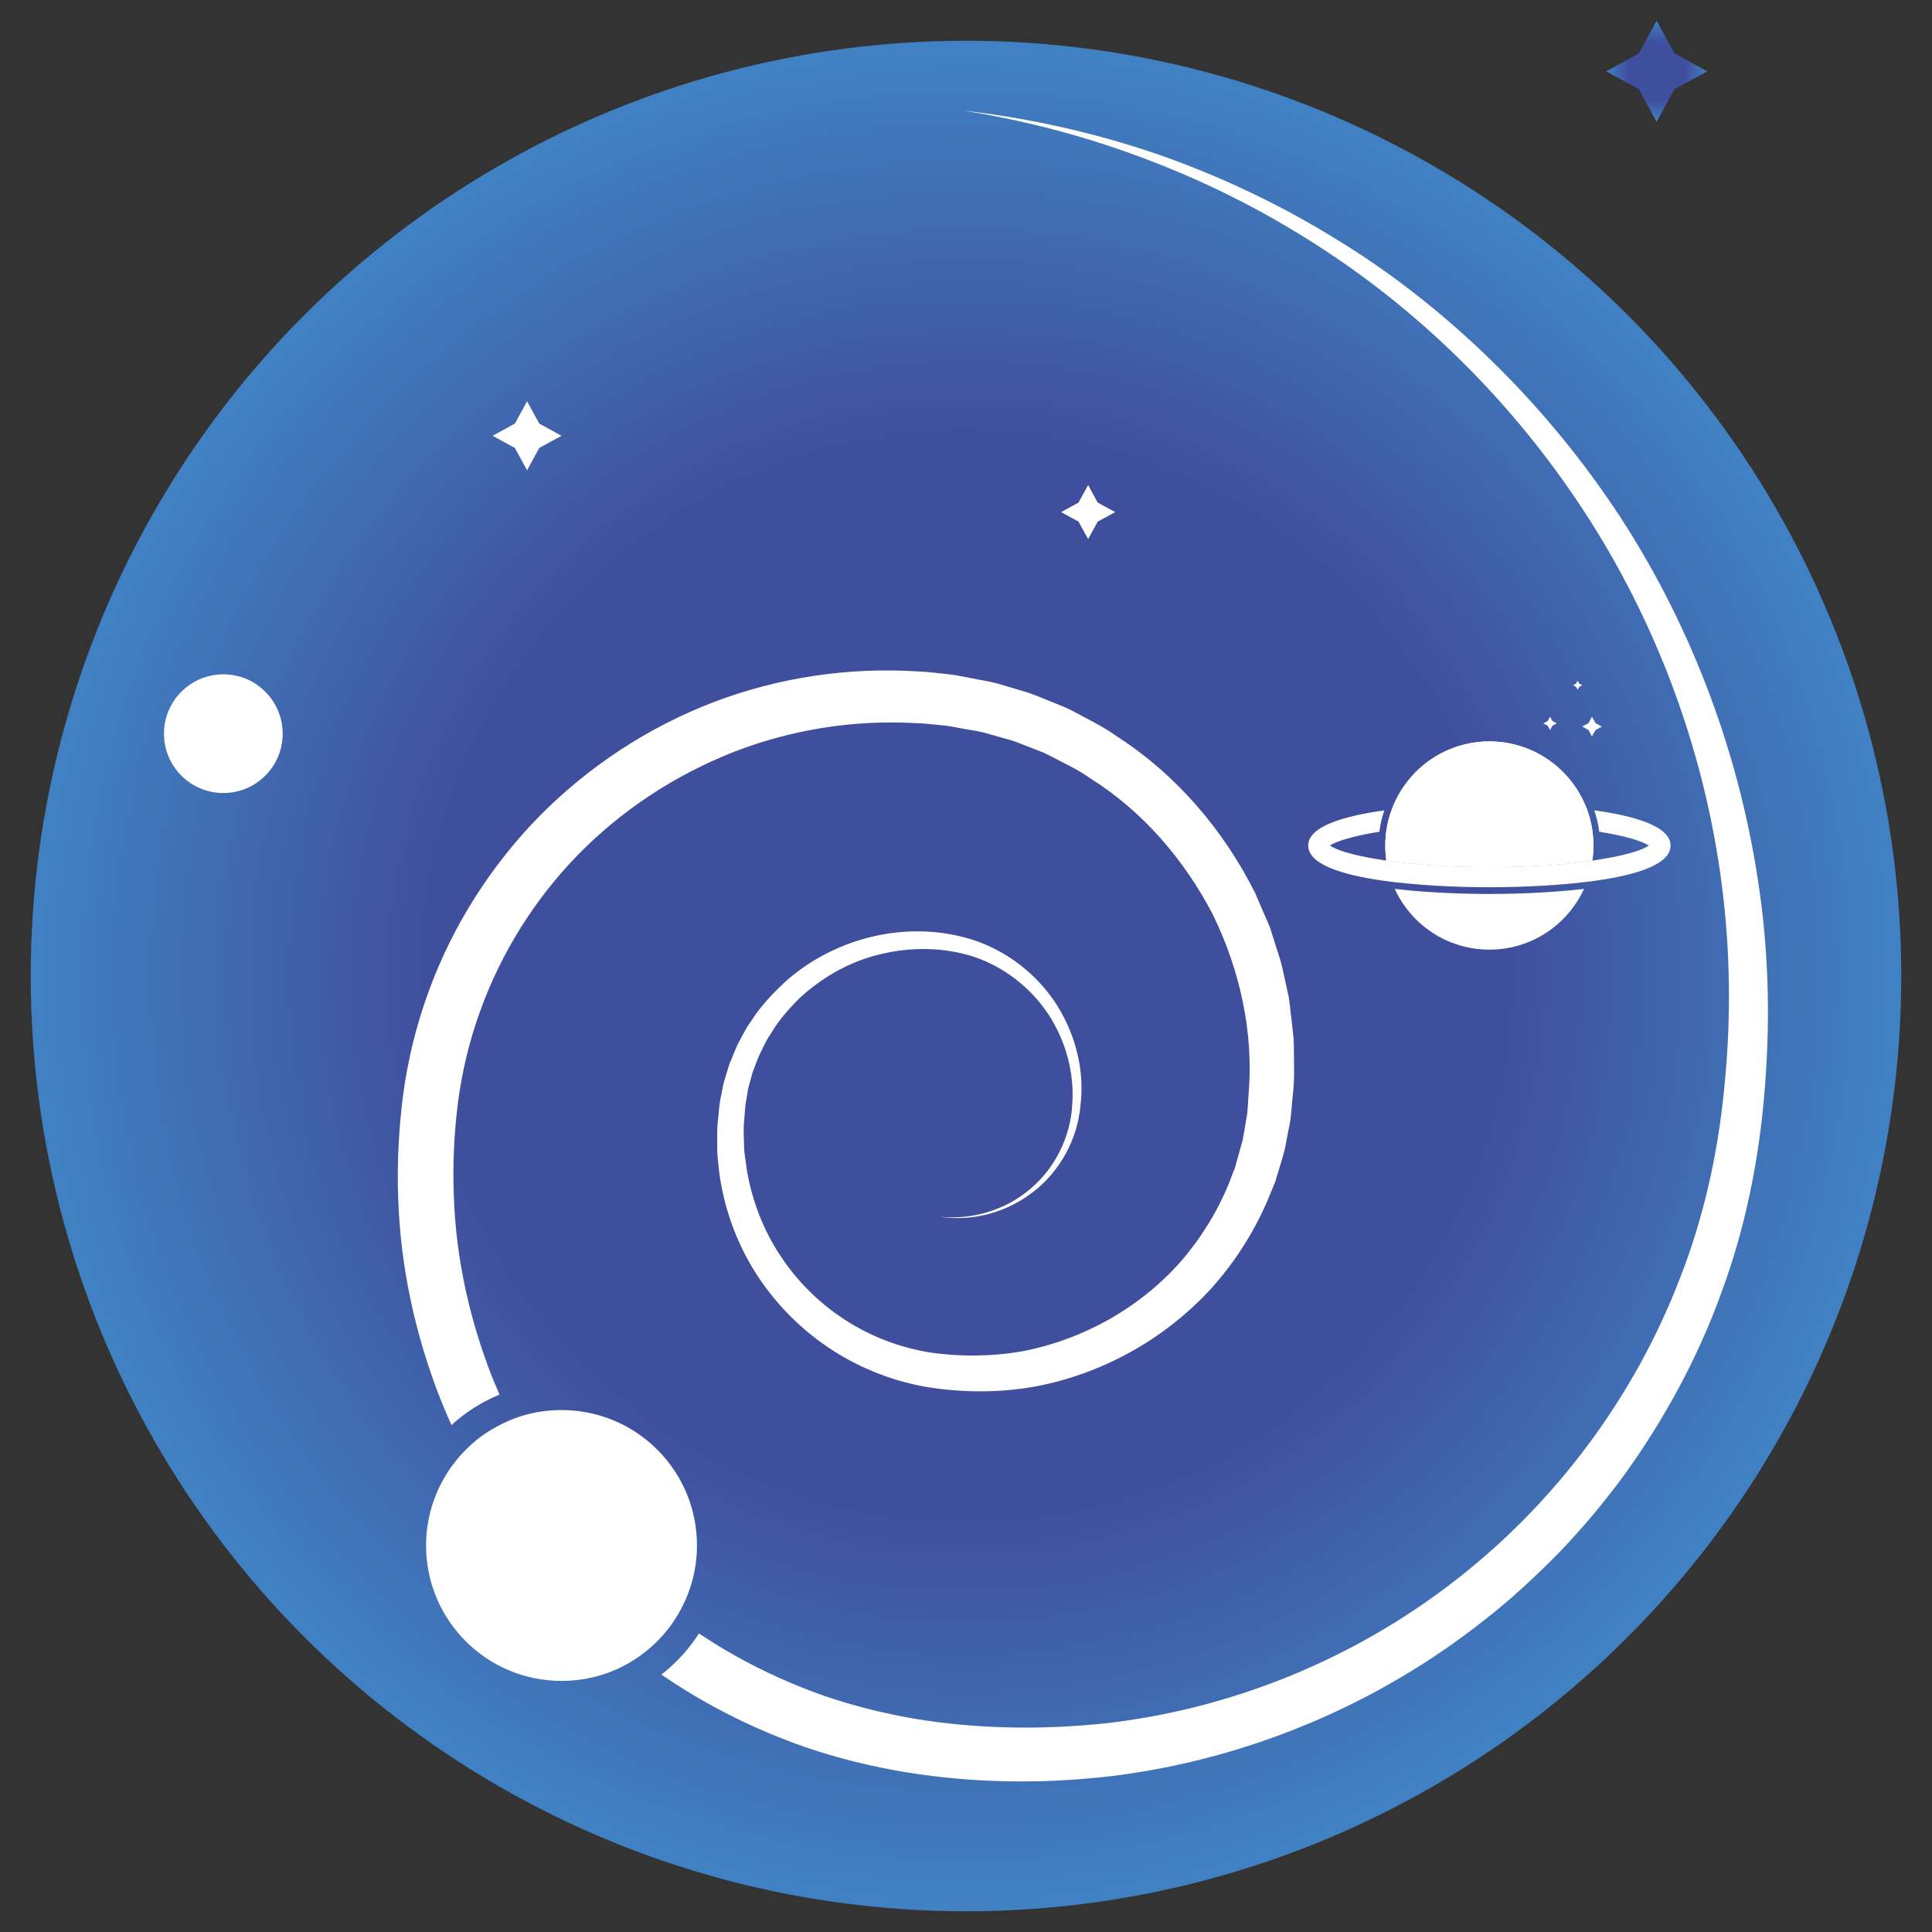
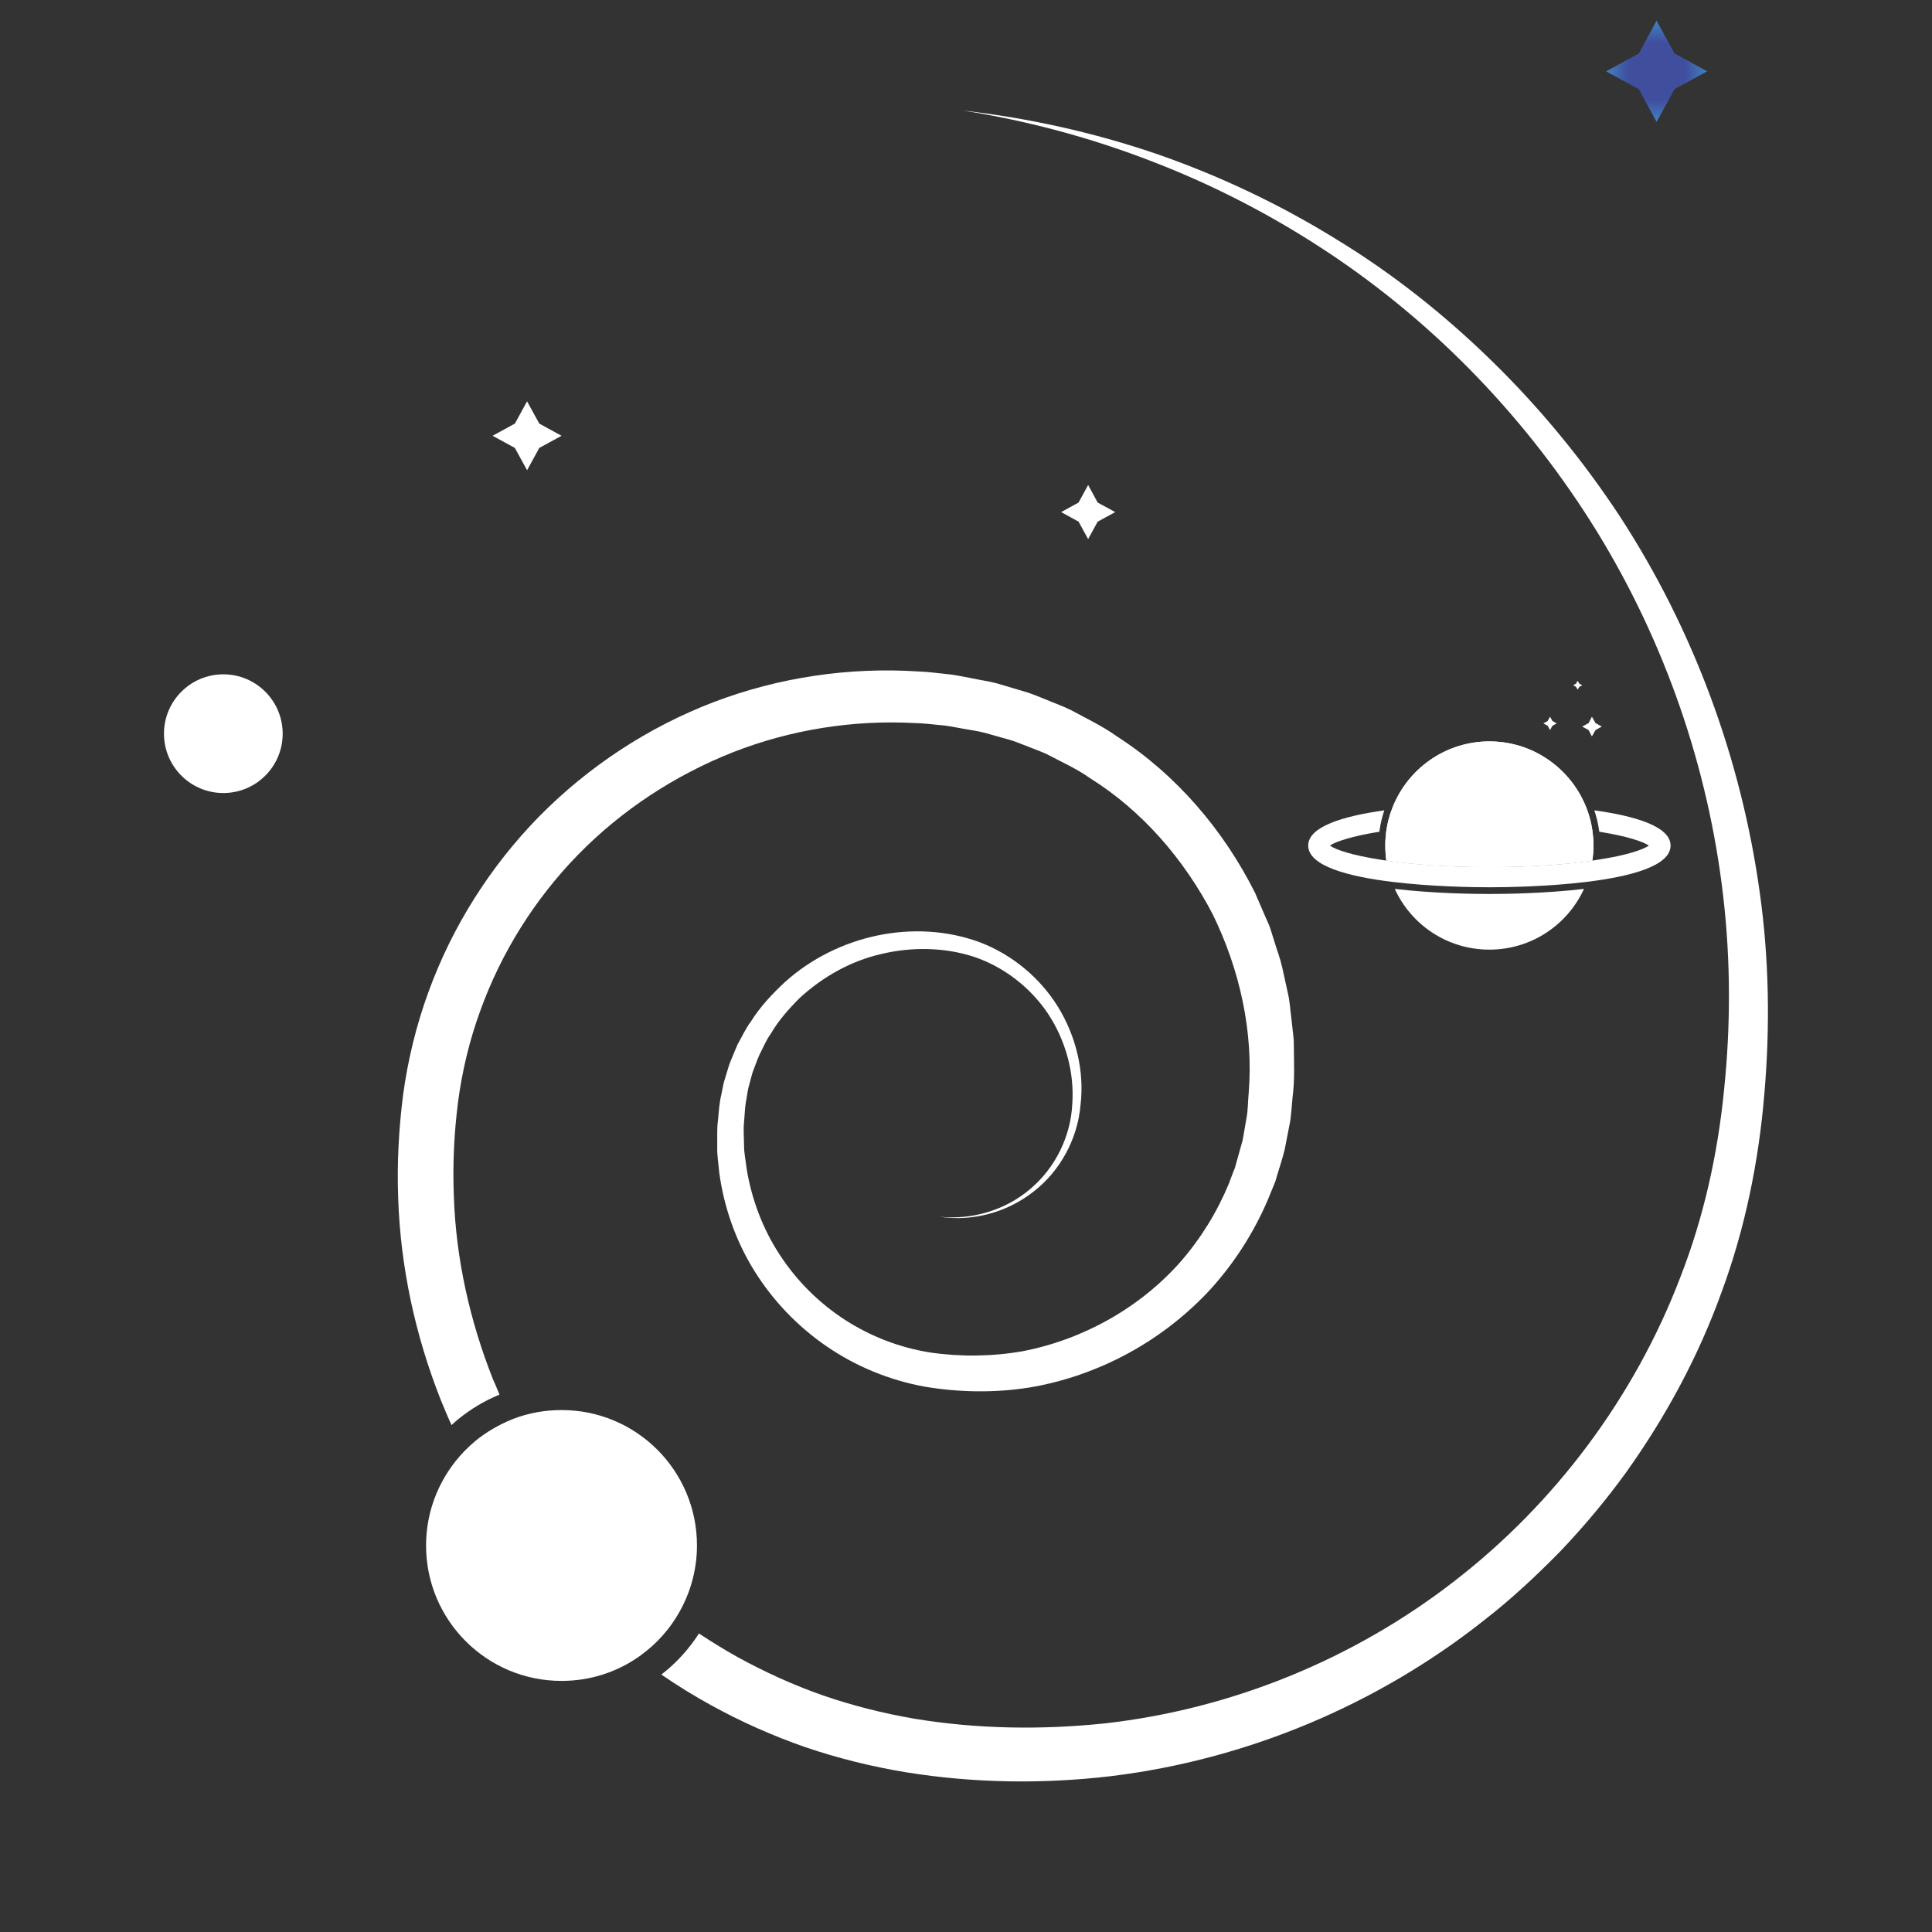
<svg xmlns="http://www.w3.org/2000/svg" version="1.1" id="Calque_1" x="0px" y="0px" width="32px" height="32px" viewBox="0 0 32 32" enable-background="new 0 0 32 32" xml:space="preserve">
  <rect x="0" y="0" width="32" height="32" fill="#333333" stroke="none" />
  <g>
    <radialGradient id="SVGID_1_" cx="16.02" cy="15.929" r="15.491" gradientTransform="matrix(1 0 0 -1 -0.02 32.095)" gradientUnits="userSpaceOnUse">
      <stop offset="0.579" style="stop-color:#404F9D" />
      <stop offset="0.99" style="stop-color:#4081C3" />
    </radialGradient>
-     <circle fill="url(#SVGID_1_)" cx="16" cy="16.166" r="15.491" />
    <g>
      <path fill="#FFFFFF" d="M8.273,23.099c-0.25,0.103-0.48,0.241-0.688,0.411c-0.038,0.031-0.073,0.062-0.106,0.094    c-0.063-0.136-0.121-0.277-0.178-0.415c-0.422-1.068-0.669-2.203-0.706-3.351c-0.021-0.572,0.01-1.146,0.083-1.715    c0.079-0.574,0.217-1.14,0.416-1.686c0.395-1.09,1.028-2.09,1.839-2.917c0.813-0.824,1.802-1.475,2.883-1.889    c1.081-0.413,2.251-0.585,3.403-0.509c0.145,0.006,0.285,0.023,0.43,0.039c0.143,0.012,0.287,0.043,0.431,0.07    c0.143,0.031,0.288,0.05,0.429,0.087l0.421,0.125c0.143,0.038,0.275,0.096,0.41,0.15c0.134,0.058,0.274,0.105,0.404,0.171    c0.257,0.14,0.521,0.264,0.759,0.435c0.982,0.633,1.764,1.551,2.285,2.59l0.173,0.401c0.027,0.067,0.062,0.13,0.083,0.201    l0.065,0.207c0.042,0.14,0.095,0.276,0.127,0.418l0.094,0.428c0.034,0.14,0.04,0.285,0.06,0.43l0.024,0.216    c0.009,0.071,0.017,0.145,0.016,0.216c0.002,0.292,0.017,0.581-0.021,0.869L21.39,18.39c-0.009,0.07-0.011,0.145-0.027,0.216    l-0.084,0.431c-0.035,0.145-0.081,0.283-0.124,0.424l-0.03,0.104l-0.042,0.103l-0.084,0.205c-0.23,0.538-0.549,1.038-0.941,1.472    c-0.79,0.862-1.867,1.448-3.017,1.638c-0.576,0.09-1.16,0.08-1.733-0.017c-0.577-0.106-1.131-0.334-1.613-0.664    c-0.481-0.329-0.894-0.76-1.2-1.252c-0.307-0.493-0.505-1.056-0.582-1.628c-0.012-0.146-0.039-0.289-0.033-0.435    c0.002-0.145-0.008-0.287,0.012-0.432c0.014-0.143,0.021-0.287,0.057-0.431c0.016-0.07,0.025-0.143,0.044-0.211l0.065-0.212    c0.018-0.07,0.047-0.137,0.075-0.202c0.028-0.068,0.055-0.136,0.085-0.202c0.073-0.128,0.131-0.261,0.219-0.377    c0.154-0.247,0.355-0.459,0.566-0.656c0.862-0.774,2.137-1.056,3.221-0.659c0.539,0.205,1,0.587,1.3,1.072    c0.296,0.483,0.44,1.062,0.373,1.623c-0.047,0.564-0.34,1.1-0.78,1.438c-0.437,0.345-1.016,0.5-1.557,0.414    c0.547,0.06,1.106-0.114,1.514-0.467c0.409-0.349,0.66-0.866,0.686-1.395c0.039-0.531-0.115-1.067-0.403-1.502    c-0.293-0.436-0.729-0.772-1.221-0.939c-0.491-0.161-1.036-0.168-1.538-0.048c-0.509,0.116-0.973,0.38-1.352,0.728    c-0.182,0.182-0.355,0.377-0.483,0.599c-0.077,0.105-0.124,0.228-0.183,0.34c-0.026,0.057-0.048,0.118-0.071,0.178    c-0.022,0.057-0.047,0.118-0.062,0.181l-0.05,0.186c-0.015,0.062-0.022,0.124-0.033,0.188c-0.027,0.124-0.028,0.255-0.04,0.383    c-0.014,0.129-0.001,0.259,0,0.389c-0.001,0.128,0.029,0.255,0.042,0.382c0.083,0.508,0.267,0.999,0.549,1.428    c0.28,0.431,0.65,0.798,1.076,1.075c0.429,0.278,0.912,0.463,1.412,0.543c0.505,0.074,1.027,0.068,1.533-0.02    c1.006-0.194,1.945-0.72,2.62-1.485c0.336-0.387,0.604-0.823,0.798-1.292l0.067-0.178l0.035-0.088l0.025-0.092    c0.033-0.122,0.07-0.244,0.102-0.363l0.065-0.378c0.023-0.125,0.021-0.256,0.033-0.385c0.086-1.028-0.147-2.063-0.597-2.981    c-0.473-0.906-1.163-1.708-2.031-2.251c-0.208-0.148-0.441-0.253-0.666-0.372c-0.112-0.06-0.234-0.099-0.354-0.148    c-0.118-0.044-0.234-0.097-0.357-0.127l-0.368-0.104c-0.124-0.032-0.25-0.047-0.376-0.071c-0.125-0.023-0.248-0.049-0.379-0.058    c-0.129-0.013-0.259-0.028-0.386-0.031c-1.031-0.058-2.073,0.108-3.033,0.485c-0.958,0.38-1.837,0.956-2.559,1.694    c-0.719,0.737-1.277,1.628-1.624,2.596c-0.176,0.484-0.296,0.986-0.364,1.497c-0.066,0.519-0.091,1.039-0.07,1.56    c0.034,1.042,0.266,2.072,0.649,3.038C8.201,22.926,8.238,23.011,8.273,23.099z" />
      <path fill="#FFFFFF" d="M29.223,18.122c-0.093,1.112-0.319,2.231-0.711,3.287c-0.382,1.061-0.925,2.063-1.579,2.979    c-0.333,0.46-0.697,0.894-1.086,1.303c-0.396,0.404-0.809,0.791-1.256,1.138c-1.772,1.406-3.938,2.316-6.193,2.59    c-1.127,0.132-2.267,0.117-3.394-0.065c-0.564-0.093-1.122-0.231-1.664-0.415c-0.542-0.189-1.066-0.421-1.569-0.699    c-0.281-0.155-0.553-0.322-0.817-0.504c0.216-0.166,0.403-0.364,0.557-0.583c0.023-0.03,0.044-0.065,0.065-0.098    c0.208,0.137,0.418,0.267,0.636,0.389c0.455,0.25,0.932,0.467,1.423,0.639c0.494,0.17,1.001,0.297,1.514,0.385    c1.037,0.171,2.102,0.186,3.148,0.077c2.095-0.235,4.121-1.06,5.791-2.356c1.673-1.292,2.986-3.052,3.743-5.032    c0.386-0.99,0.618-2.031,0.724-3.095c0.111-1.066,0.111-2.141-0.012-3.207c-0.245-2.131-0.962-4.208-2.089-6.045    c-1.13-1.834-2.654-3.435-4.464-4.634c-0.905-0.6-1.874-1.103-2.89-1.495C18.084,2.285,17.025,2,15.944,1.83    c1.087,0.124,2.164,0.362,3.203,0.716c1.039,0.359,2.043,0.834,2.98,1.413C23.07,4.532,23.941,5.225,24.731,6    c0.791,0.775,1.498,1.637,2.107,2.565c1.21,1.862,2.001,4,2.308,6.211C29.303,15.883,29.319,17.01,29.223,18.122z" />
      <g>
        <circle fill="#FFFFFF" cx="3.699" cy="12.152" r="0.983" />
        <polygon fill="#FFFFFF" points="8.73,6.647 8.932,7.016 9.301,7.218 8.932,7.419 8.73,7.789 8.528,7.419 8.159,7.218      8.528,7.016    " />
        <polygon fill="#FFFFFF" points="18.023,8.033 18.181,8.324 18.472,8.482 18.181,8.64 18.023,8.929 17.864,8.64 17.576,8.482      17.864,8.324    " />
        <radialGradient id="SVGID_2_" cx="27.459" cy="30.914" r="0.838" gradientTransform="matrix(1 0 0 -1 -0.02 32.095)" gradientUnits="userSpaceOnUse">
          <stop offset="0.579" style="stop-color:#404F9D" />
          <stop offset="0.99" style="stop-color:#4081C3" />
        </radialGradient>
        <polygon fill="url(#SVGID_2_)" points="27.438,0.343 27.736,0.885 28.276,1.182 27.736,1.476 27.438,2.019 27.144,1.476      26.602,1.182 27.144,0.885    " />
      </g>
    </g>
    <path fill="#FFFFFF" d="M11.544,25.598c0,0.438-0.128,0.847-0.345,1.192c-0.02,0.032-0.042,0.064-0.065,0.099   c-0.134,0.189-0.299,0.363-0.489,0.503c-0.026,0.023-0.055,0.042-0.083,0.061c-0.358,0.246-0.792,0.388-1.262,0.388   c-1.239,0-2.243-1.004-2.243-2.242c0-0.606,0.241-1.154,0.632-1.561c0.059-0.061,0.122-0.119,0.188-0.174   c0.177-0.145,0.377-0.26,0.592-0.35c0.011-0.004,0.022-0.007,0.032-0.013c0.248-0.095,0.517-0.146,0.799-0.146   C10.54,23.354,11.544,24.358,11.544,25.598z" />
    <g>
      <polygon fill="#FFFFFF" points="26.367,11.871 26.427,11.977 26.531,12.034 26.427,12.092 26.367,12.197 26.312,12.092     26.206,12.034 26.312,11.977   " />
      <polygon fill="#FFFFFF" points="25.674,11.871 25.713,11.942 25.784,11.982 25.713,12.021 25.674,12.092 25.634,12.021     25.563,11.982 25.634,11.942   " />
      <polygon fill="#FFFFFF" points="26.131,11.275 26.158,11.323 26.207,11.35 26.158,11.377 26.131,11.423 26.104,11.377     26.057,11.35 26.104,11.323   " />
      <g>
        <path fill="#FFFFFF" d="M26.393,14.005c0,0.046,0,0.089-0.005,0.134c-0.004,0.04-0.008,0.077-0.013,0.114     c-0.43,0.063-0.998,0.108-1.706,0.108c-0.709,0-1.277-0.044-1.707-0.108c-0.006-0.037-0.01-0.075-0.012-0.114     c-0.005-0.044-0.005-0.088-0.005-0.134c0-0.043,0-0.088,0.005-0.132c0.002-0.04,0.007-0.078,0.012-0.116     c0.018-0.122,0.048-0.241,0.092-0.353c0.014-0.038,0.029-0.079,0.048-0.117c0.273-0.595,0.873-1.007,1.567-1.007     c0.695,0,1.293,0.412,1.567,1.007c0.019,0.039,0.033,0.078,0.049,0.117c0.042,0.112,0.073,0.231,0.09,0.353     c0.005,0.039,0.009,0.077,0.013,0.116C26.392,13.917,26.393,13.961,26.393,14.005z" />
        <path fill="#FFFFFF" d="M26.393,14.005c0,0.046,0,0.089-0.005,0.134c-0.004,0.04-0.008,0.077-0.013,0.114     c-0.43,0.063-0.998,0.108-1.706,0.108c-0.709,0-1.277-0.044-1.707-0.108c-0.006-0.037-0.01-0.075-0.012-0.114     c-0.005-0.044-0.005-0.088-0.005-0.134c0-0.043,0-0.088,0.005-0.132c0.002-0.04,0.007-0.078,0.012-0.116     c0.018-0.122,0.048-0.241,0.092-0.353c0.014-0.038,0.029-0.079,0.048-0.117c0.273-0.595,0.873-1.007,1.567-1.007     c0.695,0,1.293,0.412,1.567,1.007c0.019,0.039,0.033,0.078,0.049,0.117c0.042,0.112,0.073,0.231,0.09,0.353     c0.005,0.039,0.009,0.077,0.013,0.116C26.392,13.917,26.393,13.961,26.393,14.005z" />
        <path fill="#FFFFFF" d="M24.669,14.807c0.262,0,0.921-0.008,1.567-0.084c-0.272,0.594-0.871,1.006-1.567,1.006     c-0.697,0-1.296-0.412-1.567-1.006C23.749,14.799,24.409,14.807,24.669,14.807z" />
        <g>
          <path fill="#FFFFFF" d="M27.67,14.005c0,0.34-0.667,0.513-1.385,0.601c-0.667,0.082-1.374,0.09-1.616,0.09      s-0.95-0.008-1.615-0.09c-0.717-0.088-1.386-0.261-1.386-0.601c0-0.318,0.594-0.49,1.26-0.583      c-0.033,0.102-0.061,0.21-0.076,0.319c-0.001,0.013-0.004,0.025-0.004,0.035c-0.451,0.072-0.726,0.163-0.821,0.229      c0.096,0.07,0.37,0.161,0.821,0.231c0.036,0.006,0.075,0.013,0.114,0.017c0.43,0.063,0.998,0.108,1.707,0.108      c0.708,0,1.276-0.044,1.706-0.108c0.037-0.004,0.078-0.01,0.114-0.017c0.451-0.07,0.726-0.162,0.821-0.231      c-0.096-0.066-0.37-0.158-0.821-0.229c-0.001-0.01-0.003-0.021-0.005-0.033c-0.014-0.106-0.041-0.212-0.077-0.321      C27.076,13.514,27.67,13.687,27.67,14.005z" />
        </g>
      </g>
    </g>
  </g>
</svg>